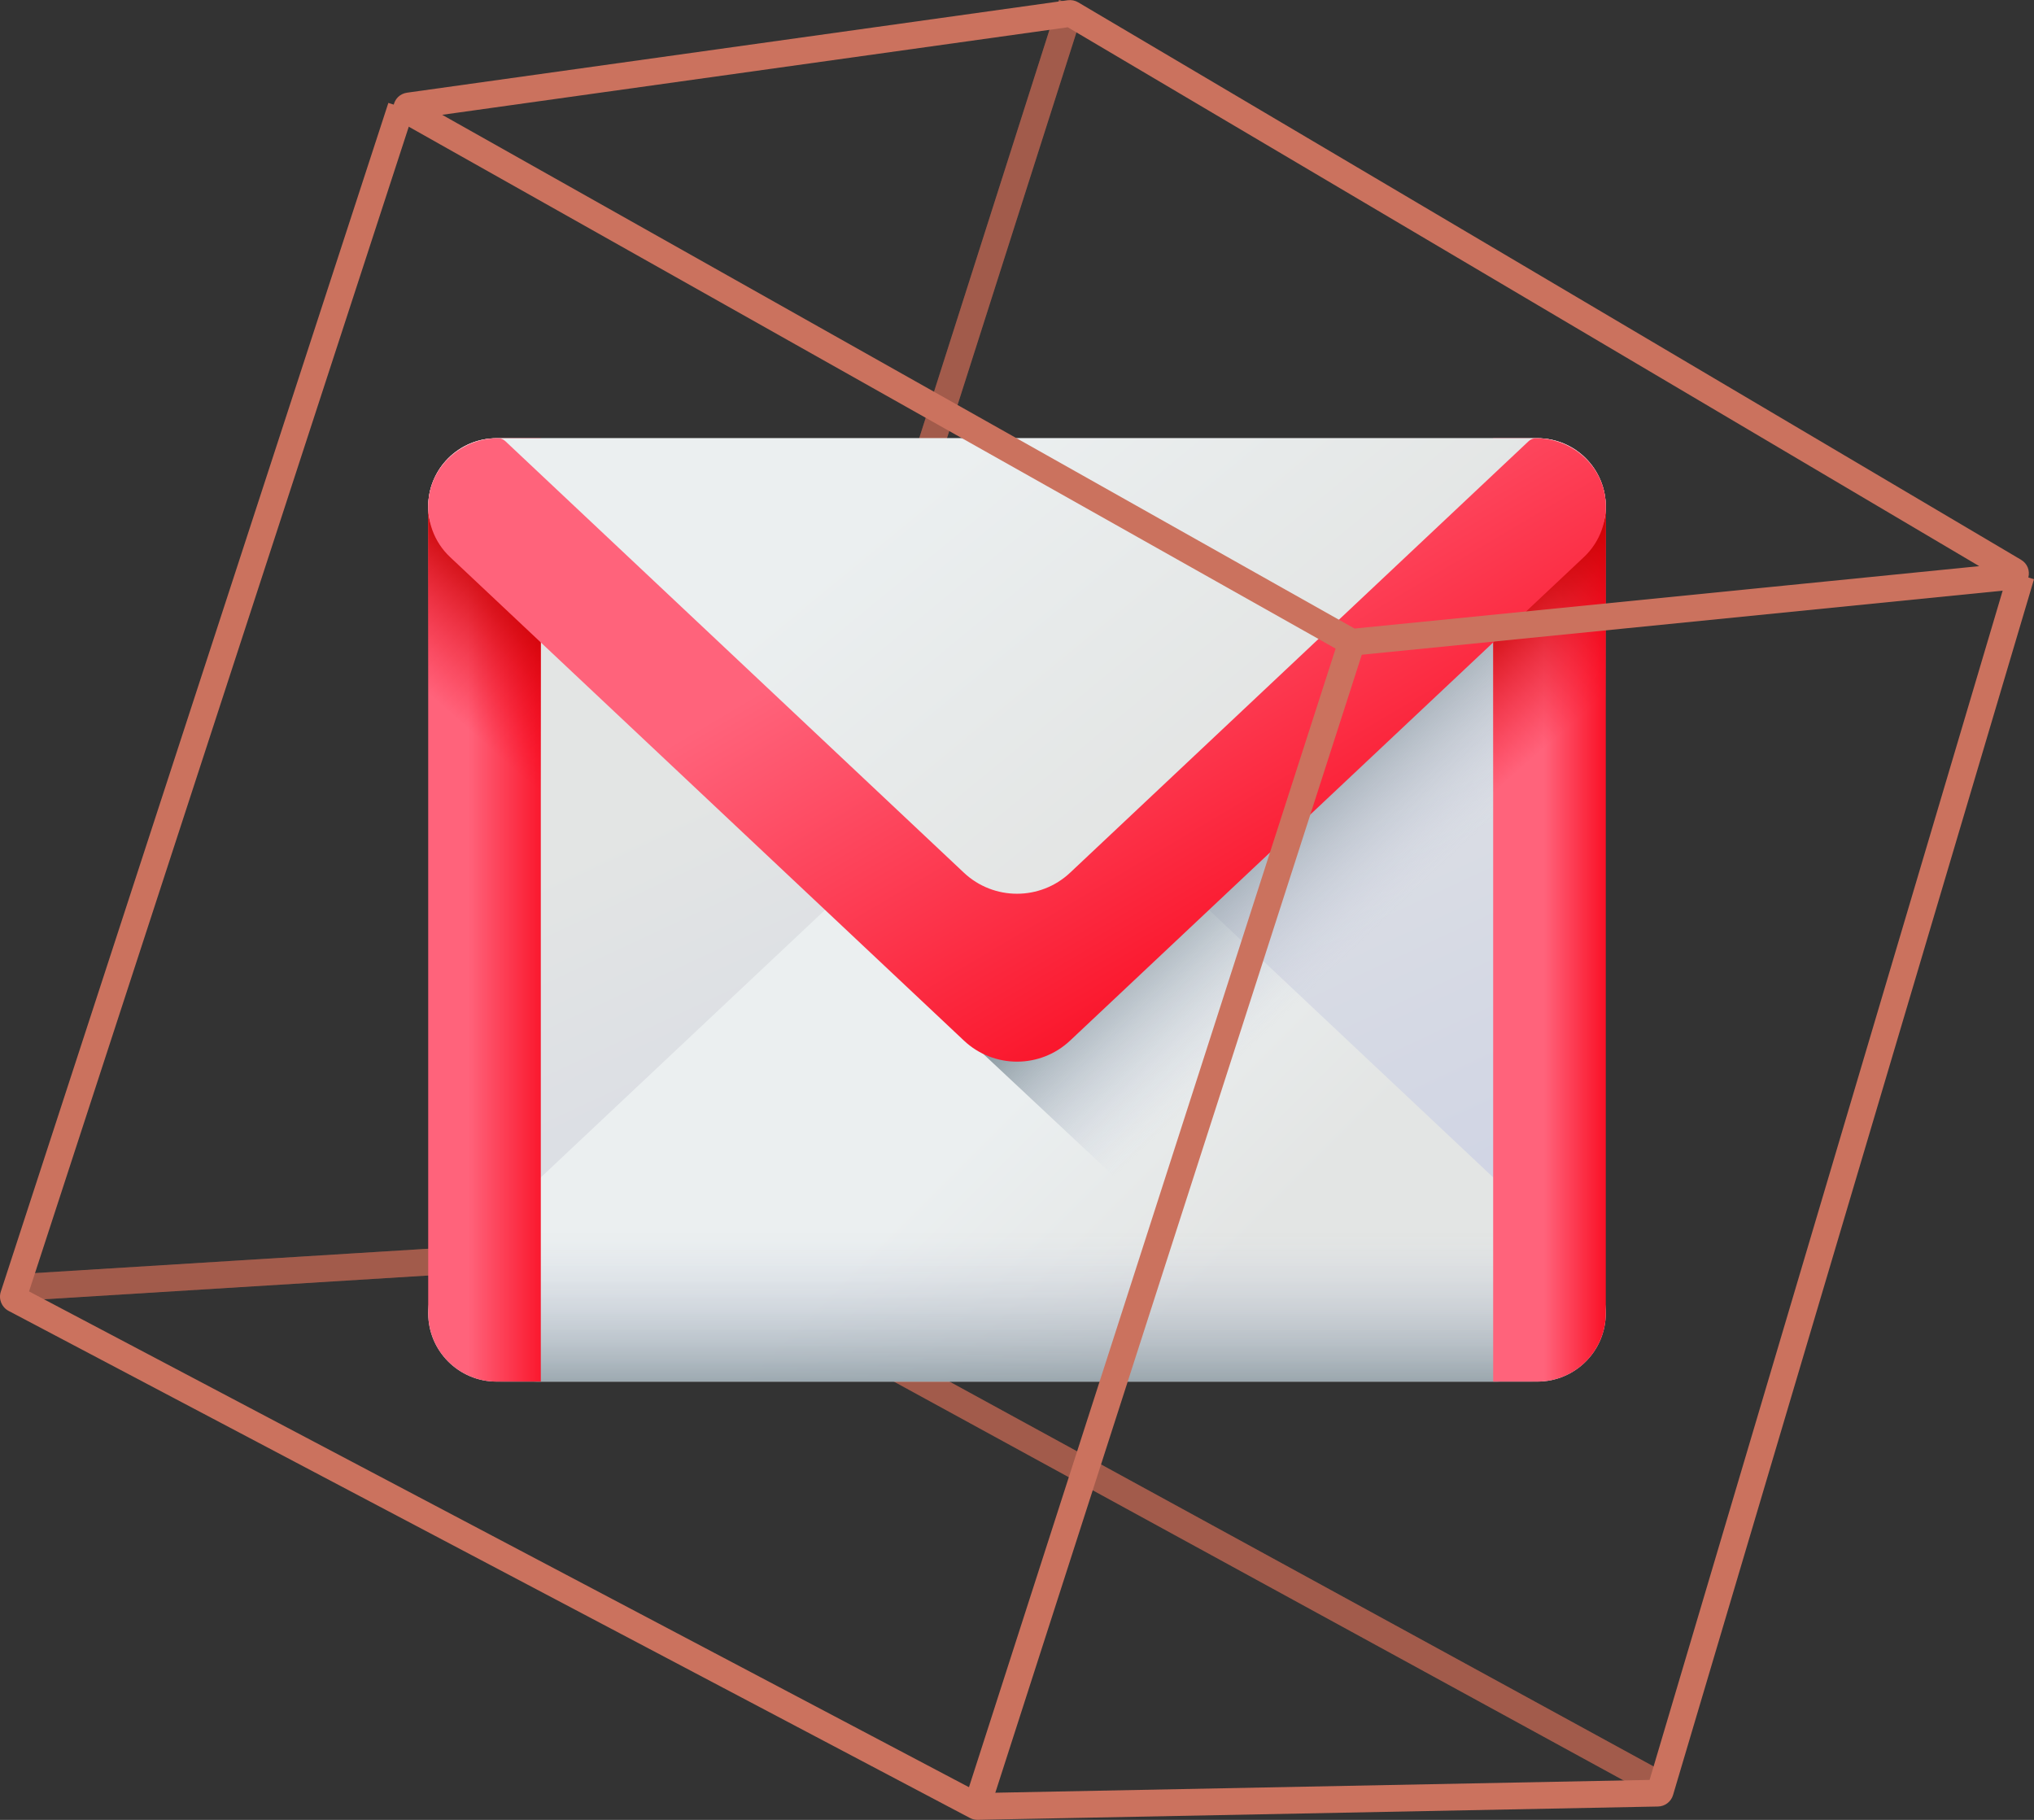
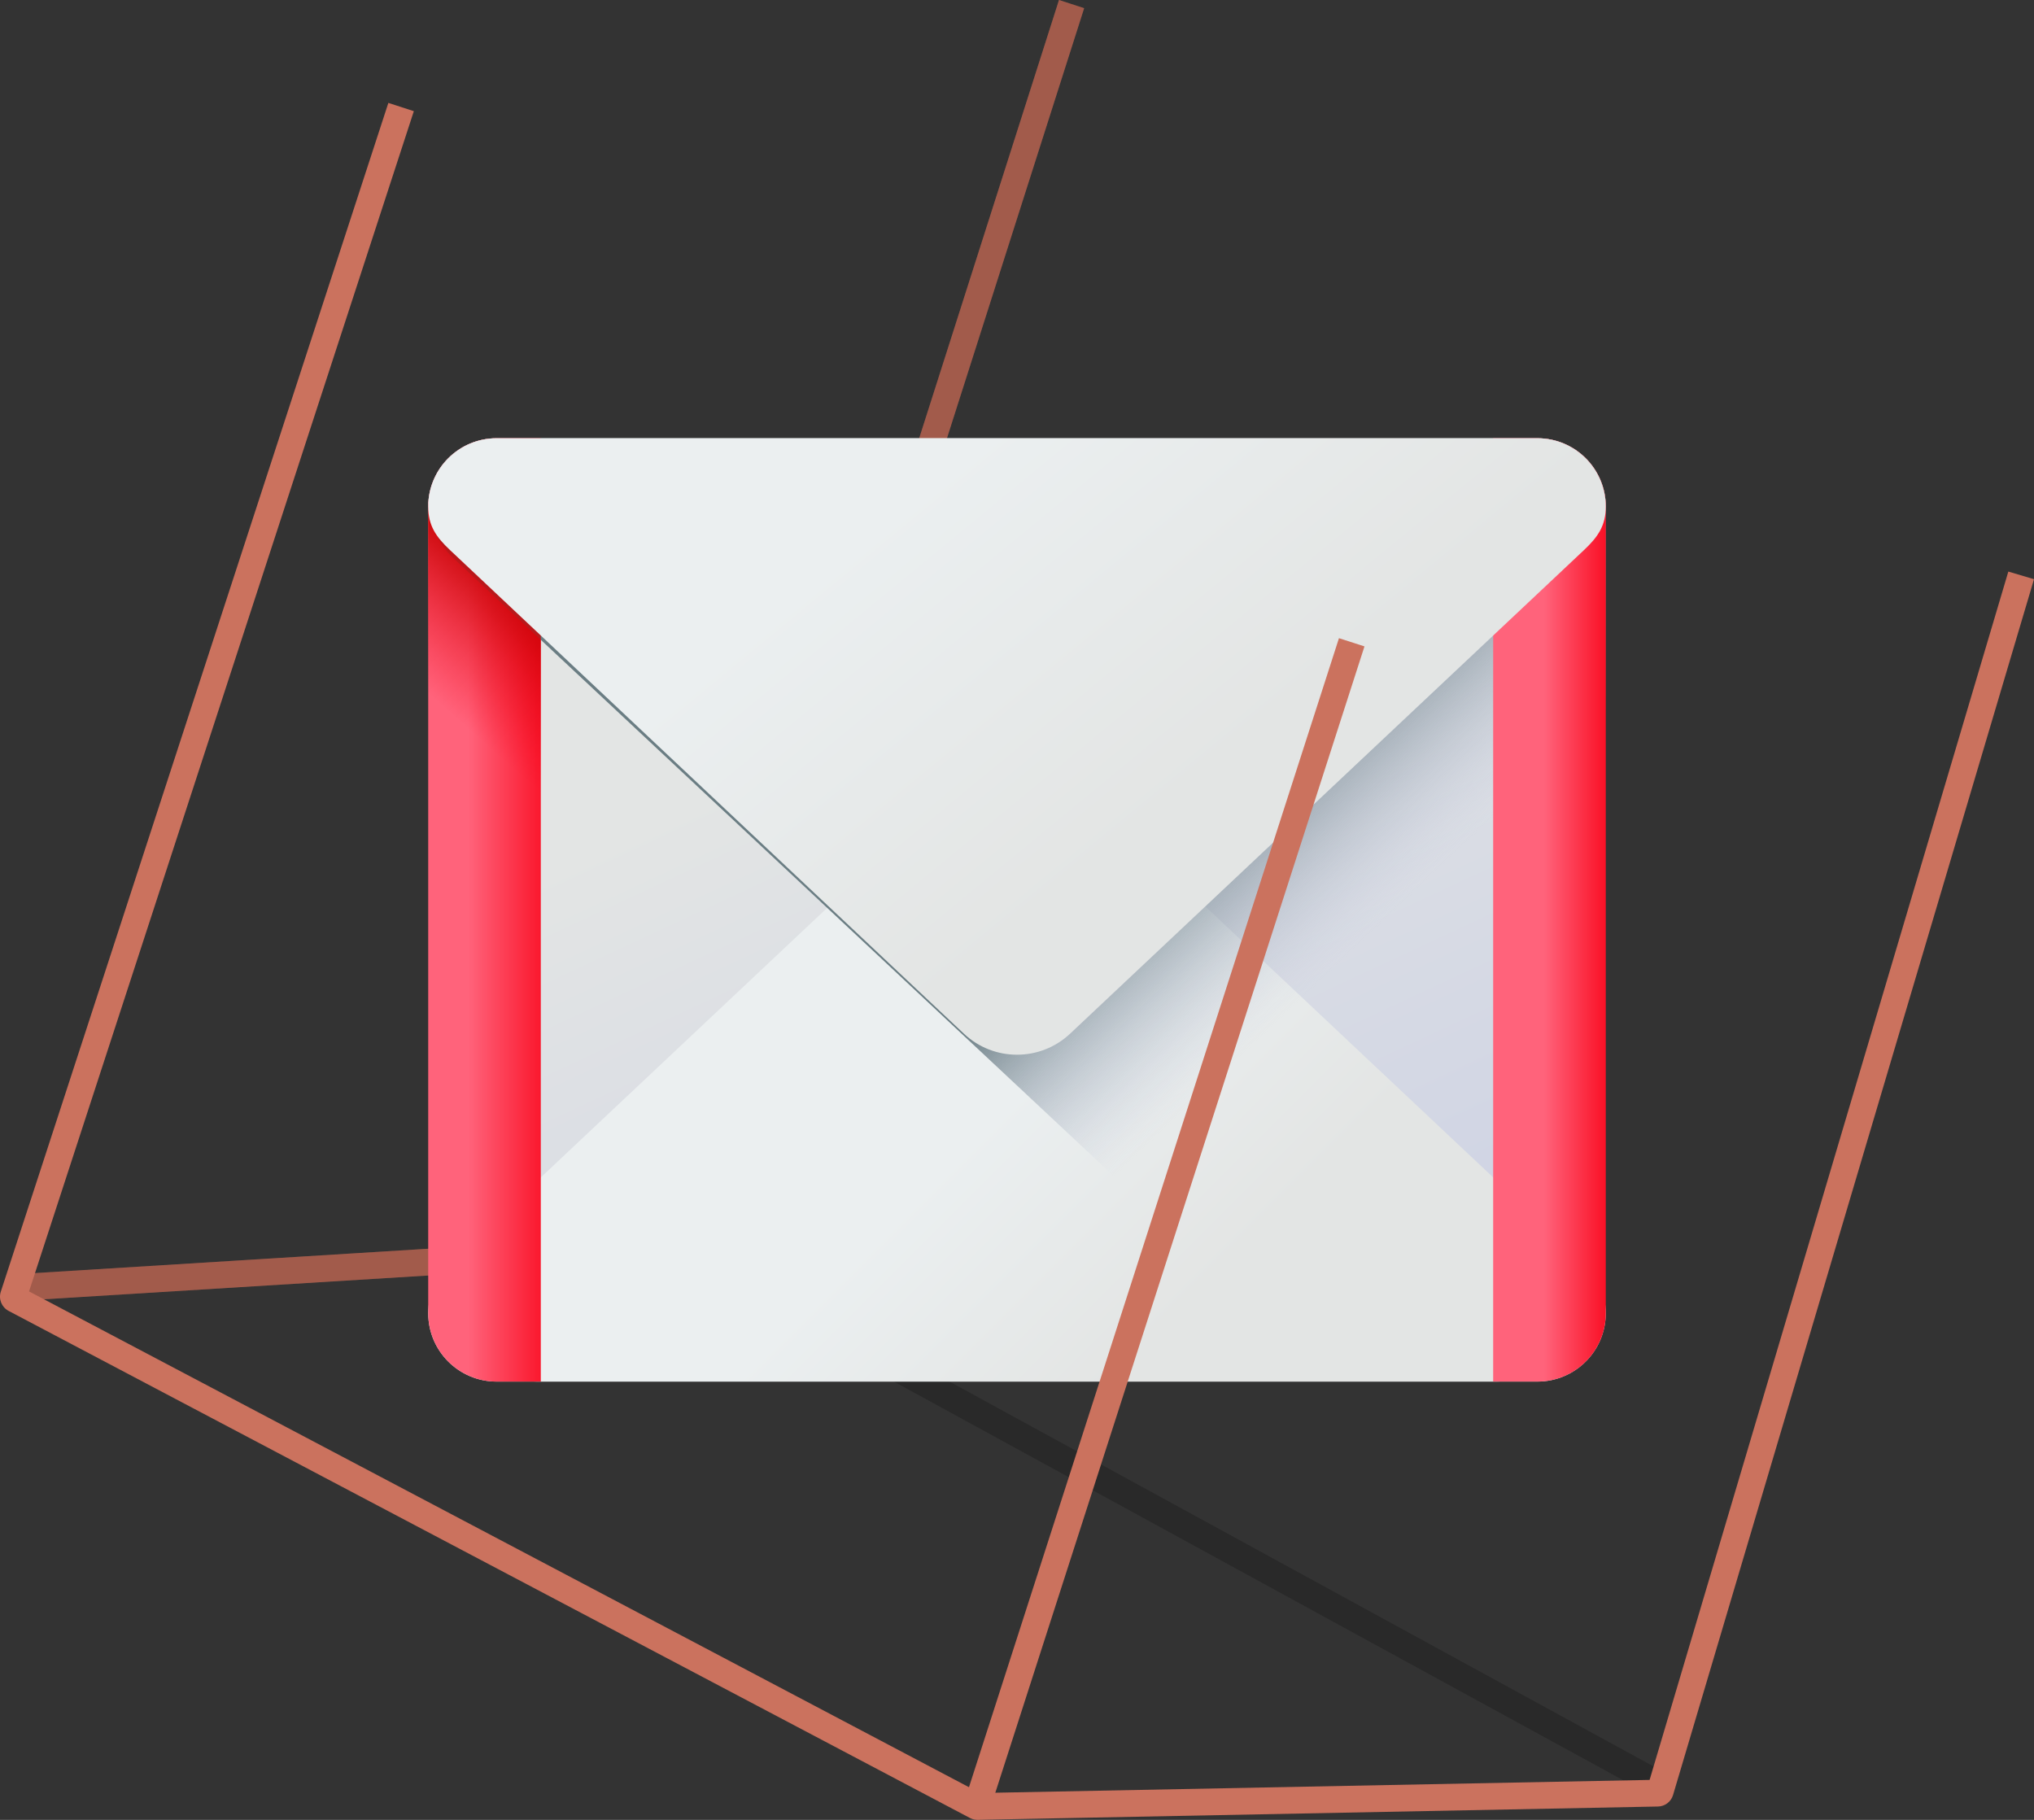
<svg xmlns="http://www.w3.org/2000/svg" width="76" height="68" viewBox="0 0 76 68" fill="none">
  <rect x="0" y="0" width="76" height="68" fill="#333333" stroke="none" />
-   <path fill-rule="evenodd" clip-rule="evenodd" d="M61.53 66.999L24.991 47.027L25.46 46.149L62 66.121L61.53 66.999Z" fill="#CB725E" />
  <path fill-rule="evenodd" clip-rule="evenodd" d="M61.53 66.999L24.991 47.027L25.46 46.149L62 66.121L61.53 66.999Z" fill="black" fill-opacity="0.2" />
  <path fill-rule="evenodd" clip-rule="evenodd" d="M24.859 46.111L39.569 -0L40.509 0.306L25.716 46.676C25.641 46.911 25.432 47.076 25.188 47.091L1.06 48.584L1 47.588L24.859 46.111Z" fill="#CB725E" />
  <path fill-rule="evenodd" clip-rule="evenodd" d="M24.859 46.111L39.569 -0L40.509 0.306L25.716 46.676C25.641 46.911 25.432 47.076 25.188 47.091L1.06 48.584L1 47.588L24.859 46.111Z" fill="black" fill-opacity="0.2" />
  <g clip-path="url(#clip0_218_426)">
    <path d="M55.893 51.624H20.107C18.697 51.624 17.553 50.48 17.553 49.069L16 18.929C16 17.519 17.144 16.375 18.554 16.375H57.446C58.856 16.375 60 17.519 60 18.929L58.447 49.069C58.447 50.48 57.303 51.624 55.893 51.624Z" fill="url(#paint0_linear_218_426)" />
    <path d="M57.446 51.623H18.554C17.144 51.623 16 50.48 16 49.069C16 48.357 16.294 47.676 16.813 47.188L36.016 29.116C37.131 28.067 38.869 28.067 39.984 29.116L59.187 47.188C59.444 47.429 59.648 47.721 59.788 48.044C59.928 48.368 60 48.717 60 49.069C60 50.48 58.856 51.623 57.446 51.623Z" fill="url(#paint1_linear_218_426)" />
-     <path d="M16.365 42.451V49.069C16.365 50.48 17.49 51.624 18.877 51.624H57.123C58.51 51.624 59.635 50.48 59.635 49.069V42.451H16.365Z" fill="url(#paint2_linear_218_426)" />
    <path d="M16 18.929V49.069C16 50.48 17.144 51.624 18.554 51.624H20.207V16.375H18.554C17.144 16.375 16 17.519 16 18.929Z" fill="url(#paint3_linear_218_426)" />
    <path d="M16.899 20.811L49.82 51.624H57.446C58.857 51.624 60 50.48 60 49.069V18.93C60 17.519 58.856 16.548 57.446 16.548H18.555C17.144 16.548 16.086 17.519 16.086 18.93C16.086 19.642 16.381 20.323 16.899 20.811Z" fill="url(#paint4_linear_218_426)" />
-     <path d="M60 18.929V49.069C60 50.48 58.856 51.624 57.446 51.624H55.792V16.375H57.446C58.856 16.375 60 17.519 60 18.929Z" fill="url(#paint5_linear_218_426)" />
-     <path d="M57.446 16.547H55.792V32.163H60V19.102C60 17.691 58.856 16.547 57.446 16.547Z" fill="url(#paint6_linear_218_426)" />
+     <path d="M60 18.929V49.069C60 50.48 58.856 51.624 57.446 51.624H55.792V16.375H57.446C58.856 16.375 60 17.519 60 18.929" fill="url(#paint5_linear_218_426)" />
    <path d="M18.554 16.547H20.207V32.163H16V19.102C16 17.691 17.144 16.547 18.554 16.547Z" fill="url(#paint7_linear_218_426)" />
    <path d="M57.446 16.375H18.554C17.144 16.375 16 17.519 16 18.929C16 19.642 16.294 20.064 16.813 20.552L36.016 38.624C37.131 39.672 38.869 39.672 39.984 38.624L59.187 20.552C59.706 20.064 60 19.642 60 18.929C60 17.519 58.856 16.375 57.446 16.375Z" fill="url(#paint8_linear_218_426)" />
-     <path d="M57.392 16.375C57.291 16.375 57.193 16.414 57.119 16.483L39.984 32.609C38.869 33.657 37.131 33.657 36.016 32.609L18.881 16.483C18.807 16.414 18.709 16.375 18.608 16.375C17.304 16.375 16.171 17.331 16.018 18.625C15.97 19.026 16.018 19.433 16.156 19.812C16.294 20.192 16.519 20.534 16.813 20.811L36.017 38.882C37.131 39.931 38.869 39.931 39.984 38.882L59.187 20.811C59.481 20.534 59.706 20.192 59.844 19.812C59.983 19.433 60.03 19.026 59.982 18.625C59.829 17.331 58.696 16.375 57.392 16.375Z" fill="url(#paint9_linear_218_426)" />
  </g>
  <path fill-rule="evenodd" clip-rule="evenodd" d="M0.03 48.264L14.511 3.845L15.463 4.154L1.085 48.254L36.618 66.997L61.637 66.507L75.041 21.357L76 21.642L62.513 67.072C62.439 67.322 62.211 67.496 61.95 67.501L36.535 67.999C36.433 68.001 36.333 67.977 36.243 67.93L0.32 48.981C0.062 48.845 -0.061 48.542 0.03 48.264Z" fill="#CB725E" />
-   <path fill-rule="evenodd" clip-rule="evenodd" d="M39.897 0.009C40.032 -0.01 40.169 0.018 40.286 0.087L75.513 20.914C76.012 21.209 75.844 21.97 75.267 22.027L50.588 24.494C50.465 24.506 50.341 24.48 50.233 24.42L14.999 4.58C14.499 4.299 14.642 3.543 15.211 3.463L39.897 0.009ZM39.897 1.019L16.522 4.29L50.614 23.486L73.953 21.154L39.897 1.019Z" fill="#CB725E" />
  <path fill-rule="evenodd" clip-rule="evenodd" d="M36.023 67.346L50.03 23.846L50.983 24.153L36.975 67.653L36.023 67.346Z" fill="#CB725E" />
  <defs>
    <linearGradient id="paint0_linear_218_426" x1="34.892" y1="25.66" x2="48.808" y2="55.534" gradientUnits="userSpaceOnUse">
      <stop stop-color="#E3E5E4" />
      <stop offset="1" stop-color="#CBD0E4" />
    </linearGradient>
    <linearGradient id="paint1_linear_218_426" x1="33.862" y1="44.926" x2="41.05" y2="52.113" gradientUnits="userSpaceOnUse">
      <stop stop-color="#EBEFF0" />
      <stop offset="1" stop-color="#E3E5E4" />
    </linearGradient>
    <linearGradient id="paint2_linear_218_426" x1="38" y1="46.086" x2="38" y2="53.467" gradientUnits="userSpaceOnUse">
      <stop stop-color="#CBD0E4" stop-opacity="0" />
      <stop offset="1" stop-color="#6A7D83" />
    </linearGradient>
    <linearGradient id="paint3_linear_218_426" x1="17.495" y1="33.999" x2="21.006" y2="33.999" gradientUnits="userSpaceOnUse">
      <stop stop-color="#FF637B" />
      <stop offset="1" stop-color="#F90217" />
    </linearGradient>
    <linearGradient id="paint4_linear_218_426" x1="52.232" y1="33.918" x2="46.825" y2="28.224" gradientUnits="userSpaceOnUse">
      <stop stop-color="#CBD0E4" stop-opacity="0" />
      <stop offset="1" stop-color="#6A7D83" />
    </linearGradient>
    <linearGradient id="paint5_linear_218_426" x1="57.699" y1="33.999" x2="60.403" y2="33.999" gradientUnits="userSpaceOnUse">
      <stop stop-color="#FF637B" />
      <stop offset="1" stop-color="#F90217" />
    </linearGradient>
    <linearGradient id="paint6_linear_218_426" x1="59.203" y1="26.627" x2="55.58" y2="22.529" gradientUnits="userSpaceOnUse">
      <stop stop-color="#F90217" stop-opacity="0" />
      <stop offset="0.267" stop-color="#E7010F" stop-opacity="0.267" />
      <stop offset="0.723" stop-color="#CE0004" stop-opacity="0.723" />
      <stop offset="1" stop-color="#C50000" />
    </linearGradient>
    <linearGradient id="paint7_linear_218_426" x1="16.797" y1="26.627" x2="20.42" y2="22.529" gradientUnits="userSpaceOnUse">
      <stop stop-color="#F90217" stop-opacity="0" />
      <stop offset="0.267" stop-color="#E7010F" stop-opacity="0.267" />
      <stop offset="0.723" stop-color="#CE0004" stop-opacity="0.723" />
      <stop offset="1" stop-color="#C50000" />
    </linearGradient>
    <linearGradient id="paint8_linear_218_426" x1="36.223" y1="16.663" x2="45.867" y2="28.365" gradientUnits="userSpaceOnUse">
      <stop stop-color="#EBEFF0" />
      <stop offset="1" stop-color="#E3E5E4" />
    </linearGradient>
    <linearGradient id="paint9_linear_218_426" x1="38.52" y1="19.814" x2="49.678" y2="38.621" gradientUnits="userSpaceOnUse">
      <stop stop-color="#FF637B" />
      <stop offset="1" stop-color="#F90217" />
    </linearGradient>
    <clipPath id="clip0_218_426">
      <rect width="44" height="44" fill="white" transform="translate(16 11.999)" />
    </clipPath>
  </defs>
</svg>